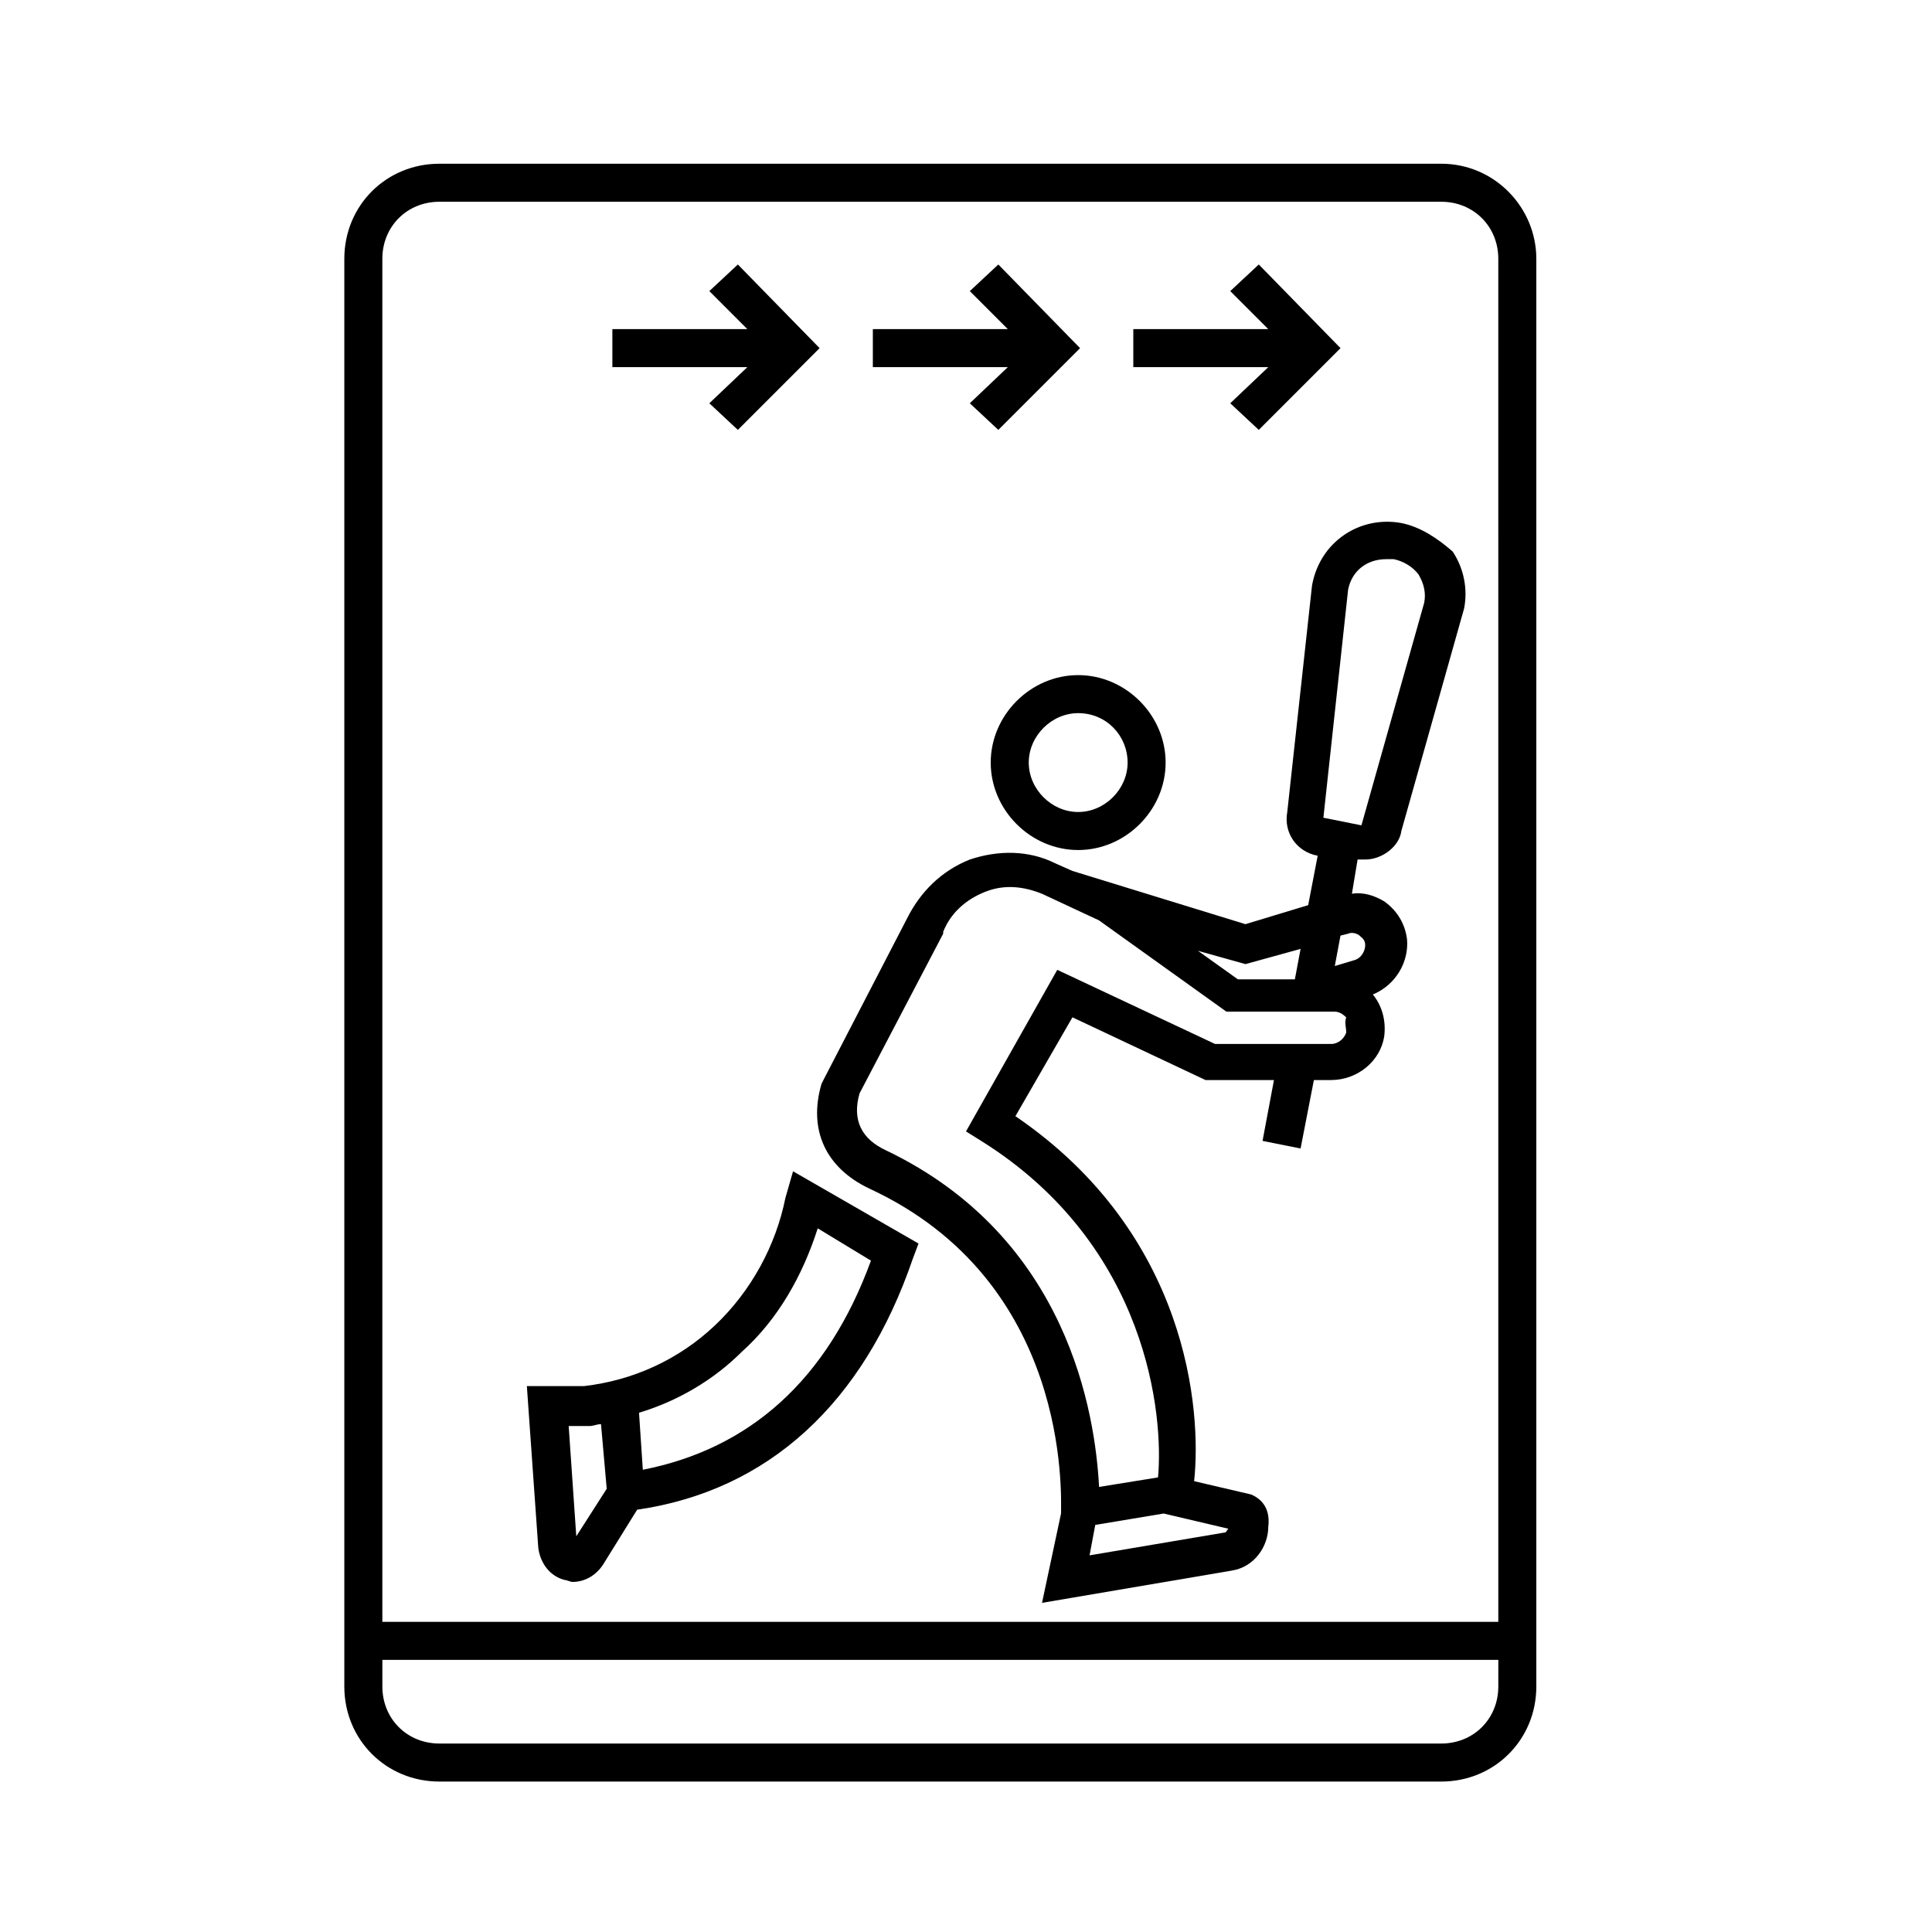
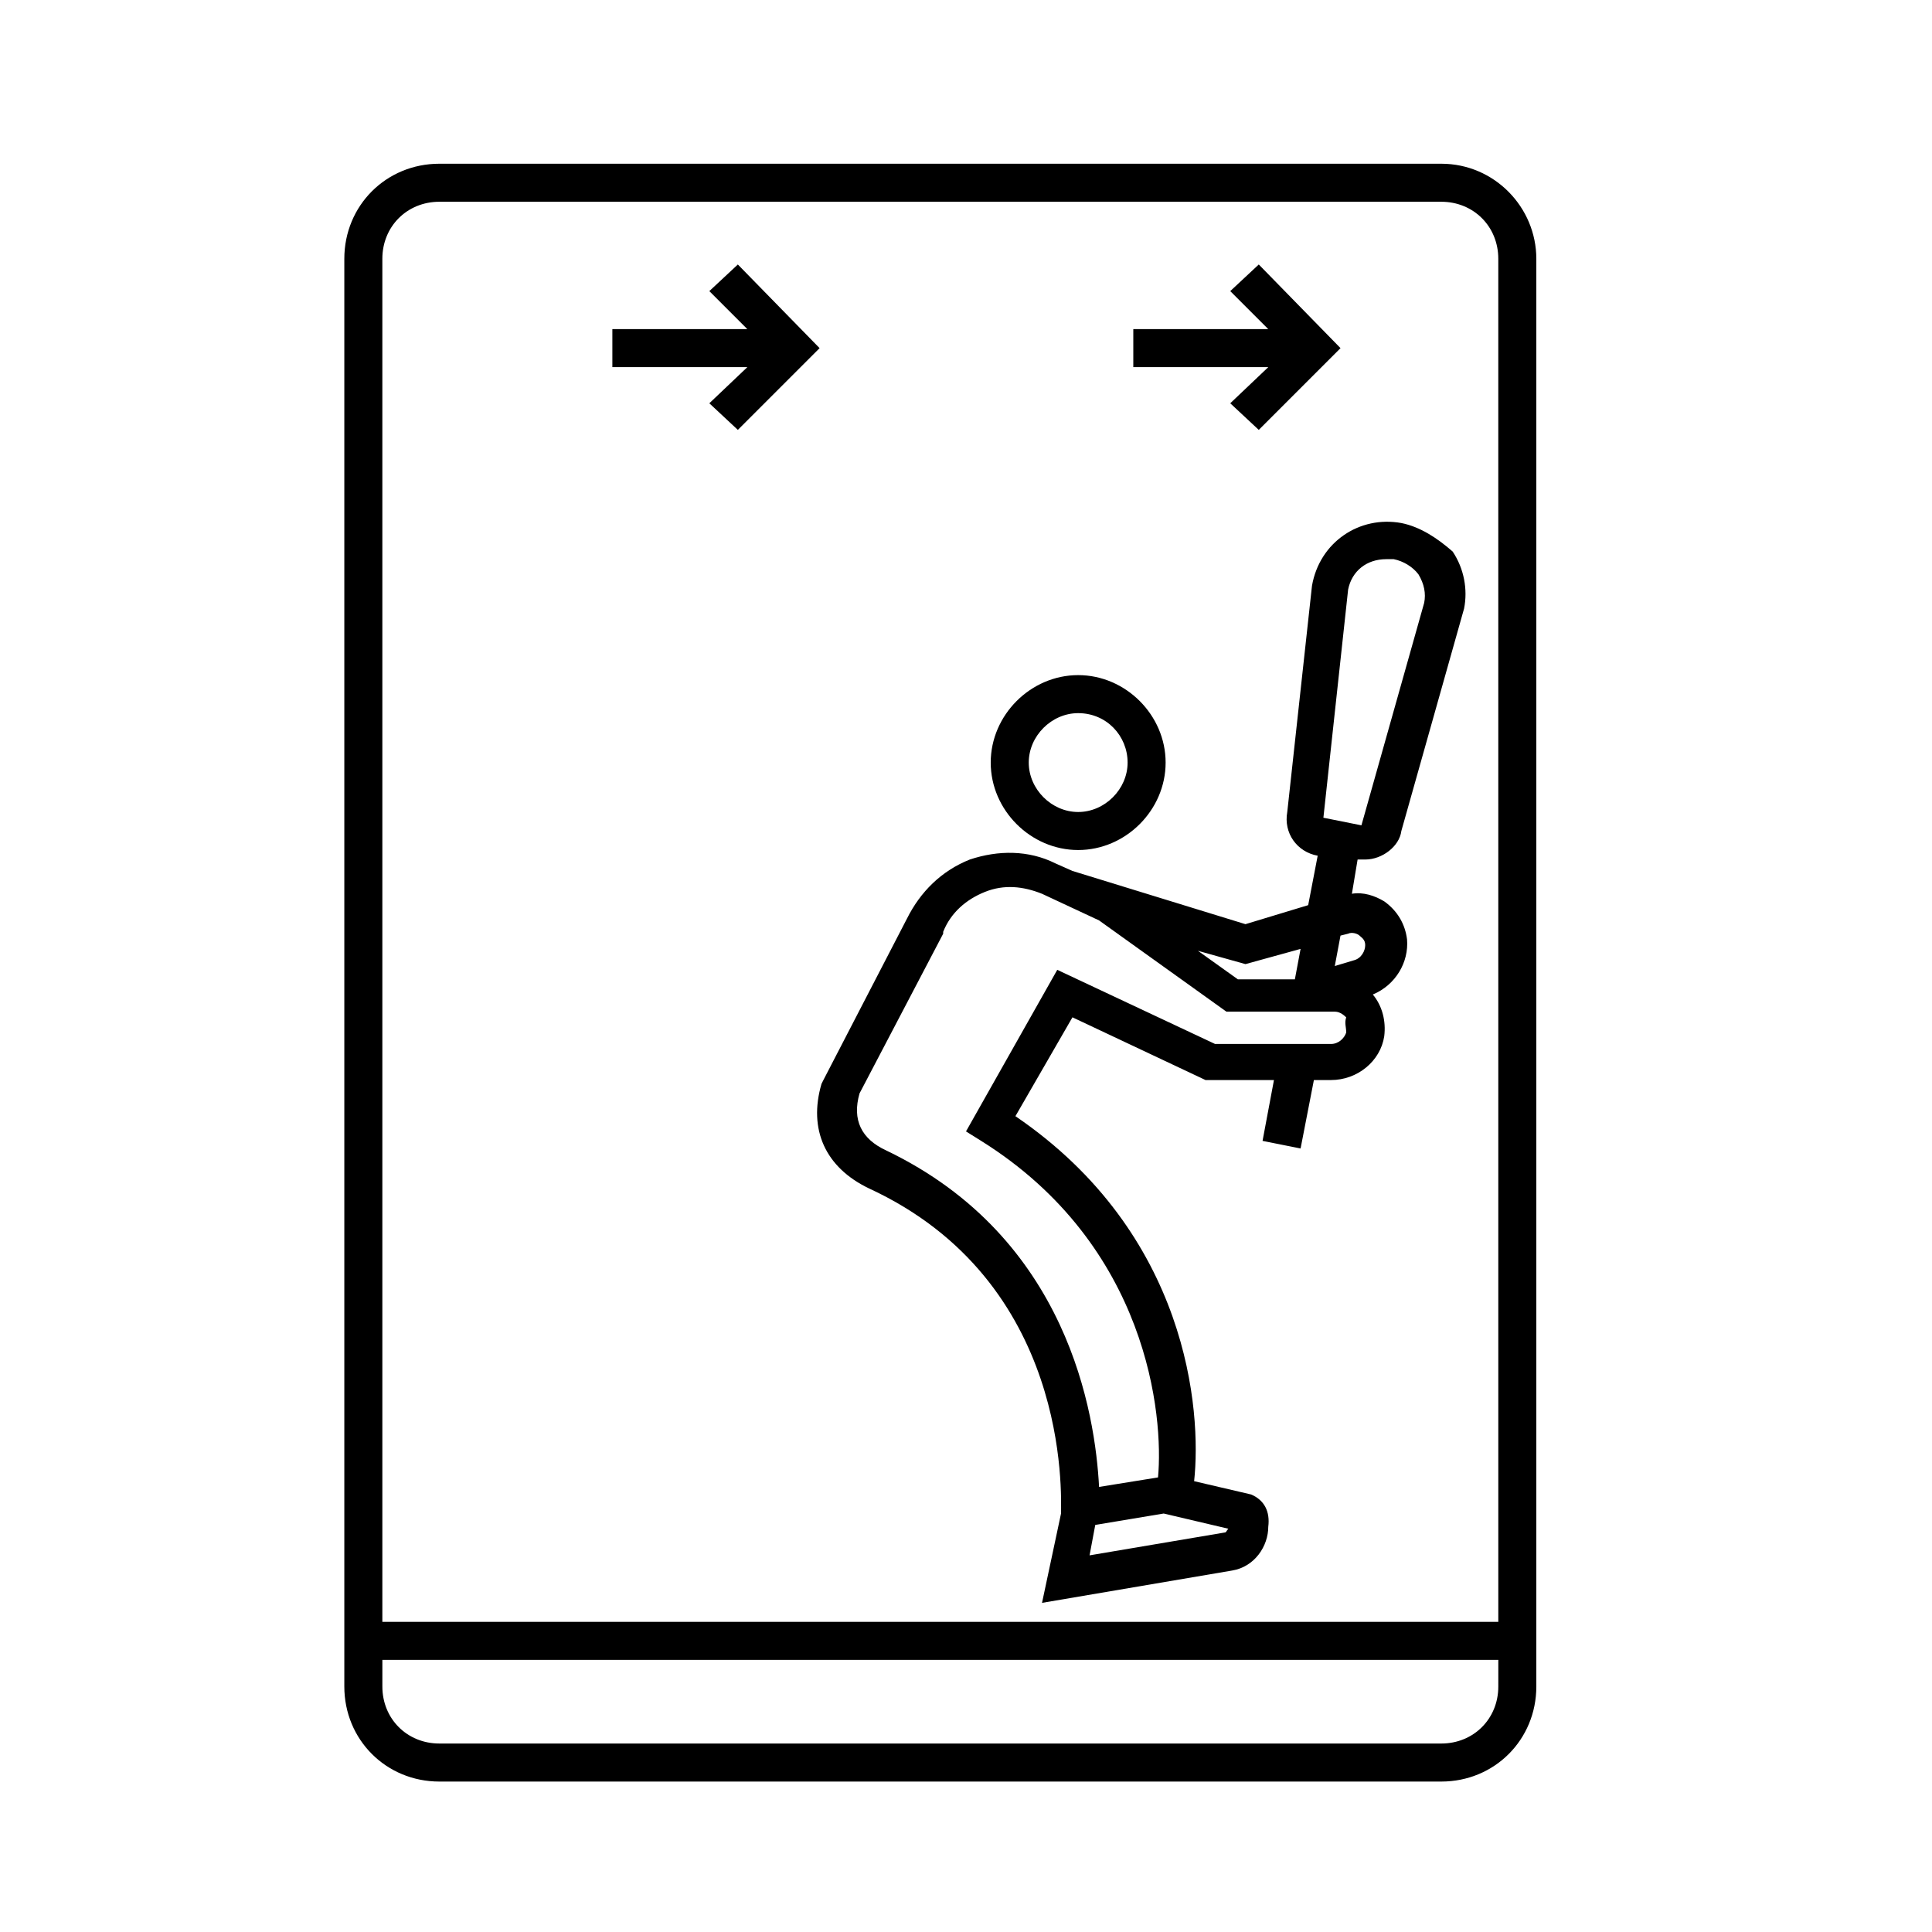
<svg xmlns="http://www.w3.org/2000/svg" fill="#000000" width="800px" height="800px" version="1.1" viewBox="144 144 512 512">
  <g>
    <path d="m525.95 187.39h-265.51c-14.105 0-25.191 11.082-25.191 25.191v378.36c0 14.105 11.082 25.191 25.191 25.191h265.51c14.105 0 25.191-11.082 25.191-25.191v-378.36c0-13.605-11.082-25.191-25.191-25.191zm15.117 403.55c0 8.566-6.551 15.113-15.113 15.113h-265.51c-8.566 0-15.113-6.551-15.113-15.113v-7.055l295.74 0.004zm0-17.129h-295.74v-361.23c0-8.566 6.551-15.113 15.113-15.113h265.51c8.566 0 15.113 6.551 15.113 15.113z" />
    <path d="m331.98 250.87 7.559 7.055 21.664-21.664-21.664-22.168-7.559 7.051 10.074 10.078h-35.77v10.074h35.77z" />
-     <path d="m401.01 250.87 7.555 7.055 21.664-21.664-21.664-22.168-7.555 7.051 10.074 10.078h-35.77v10.074h35.77z" />
    <path d="m470.03 250.87 7.559 7.055 21.664-21.664-21.664-22.168-7.559 7.051 10.078 10.078h-35.773v10.074h35.773z" />
-     <path d="m352.14 461.46c-2.519 12.594-9.07 24.688-18.641 33.754-9.574 9.07-21.664 14.609-34.762 16.121h-15.113l3.023 42.824c0.504 4.031 3.023 7.559 7.055 8.566 0.504 0 1.512 0.504 2.016 0.504 3.023 0 6.047-1.512 8.062-4.535l9.07-14.609c34.762-5.039 59.953-28.215 73.051-66.504l1.512-4.031-33.25-19.145zm-55.418 89.676-2.016-29.223h5.543c1.008 0 2.016-0.504 3.023-0.504l1.512 17.129zm78.09-73.051c-11.586 31.738-32.242 49.879-60.457 55.418l-1.008-15.113c10.078-3.023 19.648-8.566 27.207-16.121 9.574-8.566 16.121-20.152 20.152-32.746z" />
-     <path d="m406.55 346.09c0 12.594 10.578 23.176 23.176 23.176 12.594 0 23.176-10.578 23.176-23.176 0-12.594-10.578-23.176-23.176-23.176-12.594 0-23.176 10.582-23.176 23.176zm36.277 0c0 7.055-6.047 13.098-13.098 13.098-7.055 0-13.098-6.047-13.098-13.098 0-7.055 6.047-13.098 13.098-13.098 7.555 0 13.098 6.047 13.098 13.098z" />
+     <path d="m406.55 346.09c0 12.594 10.578 23.176 23.176 23.176 12.594 0 23.176-10.578 23.176-23.176 0-12.594-10.578-23.176-23.176-23.176-12.594 0-23.176 10.582-23.176 23.176zm36.277 0c0 7.055-6.047 13.098-13.098 13.098-7.055 0-13.098-6.047-13.098-13.098 0-7.055 6.047-13.098 13.098-13.098 7.555 0 13.098 6.047 13.098 13.098" />
    <path d="m515.37 282.61c-11.082-2.016-21.664 5.039-23.68 16.625l-6.551 59.953c-1.008 5.543 2.519 10.578 8.062 11.586l-2.519 13.102-16.625 5.039-45.848-14.105-4.535-2.016c-7.055-3.527-15.113-3.527-22.672-1.008-7.559 3.023-13.098 8.566-16.625 15.617l-22.168 42.824-0.504 1.008c-3.527 12.09 1.008 22.168 12.594 27.711 53.406 24.688 50.887 81.113 50.887 86.148l-5.039 23.68 50.383-8.566c6.047-1.008 9.574-6.551 9.574-11.586 0.504-4.031-1.008-7.055-4.535-8.566l-15.113-3.527c2.016-18.641-1.512-65.496-47.359-96.73l15.113-26.199 35.266 16.625h18.137l-3.023 16.121 10.078 2.016 3.527-18.137h4.535c7.055 0 13.098-5.039 14.105-11.586 0.504-4.031-0.504-8.062-3.023-11.082 6.047-2.519 9.574-8.566 9.07-14.609-0.504-4.031-2.519-7.559-6.047-10.078-2.519-1.512-5.543-2.519-8.566-2.016l1.512-9.07h2.016c4.535 0 9.07-3.527 9.574-7.559l16.625-58.945c1.008-5.039 0-10.578-3.023-15.113-4.031-3.523-8.562-6.547-13.602-7.555zm-41.312 116.89 14.609-4.031-1.512 8.062h-15.113l-10.578-7.559zm-4.535 149.63c-0.504 0.504-0.504 1.008-1.008 1.008l-35.77 6.047 1.512-8.062 18.137-3.023zm31.238-131.49c-0.504 1.512-2.016 3.023-4.031 3.023h-30.73l-41.816-19.648-24.184 42.82 4.031 2.519c44.336 27.711 48.367 73.051 46.855 89.176l-15.621 2.519c-1.008-19.145-8.062-66-56.426-89.176-6.551-3.023-9.07-8.062-7.055-15.113l22.168-42.32v-0.504c2.016-5.039 6.047-8.566 11.082-10.578 5.039-2.016 10.078-1.512 15.113 0.504l15.113 7.055 33.754 24.184h28.719c1.008 0 2.016 0.504 3.023 1.512-0.5 1.508 0.004 2.516 0.004 4.027zm3.523-25.695c0.504 0.504 1.512 1.008 1.512 2.519s-1.008 3.527-3.023 4.031l-5.039 1.512 1.512-8.062 2.016-0.504c1.012-0.504 2.523 0 3.023 0.504zm17.133-88.168-16.625 58.945-10.078-2.016 6.551-60.457c1.008-5.039 5.039-8.062 10.078-8.062h2.016c2.519 0.504 5.039 2.016 6.551 4.031 1.508 2.523 2.012 5.039 1.508 7.559z" />
  </g>
</svg>